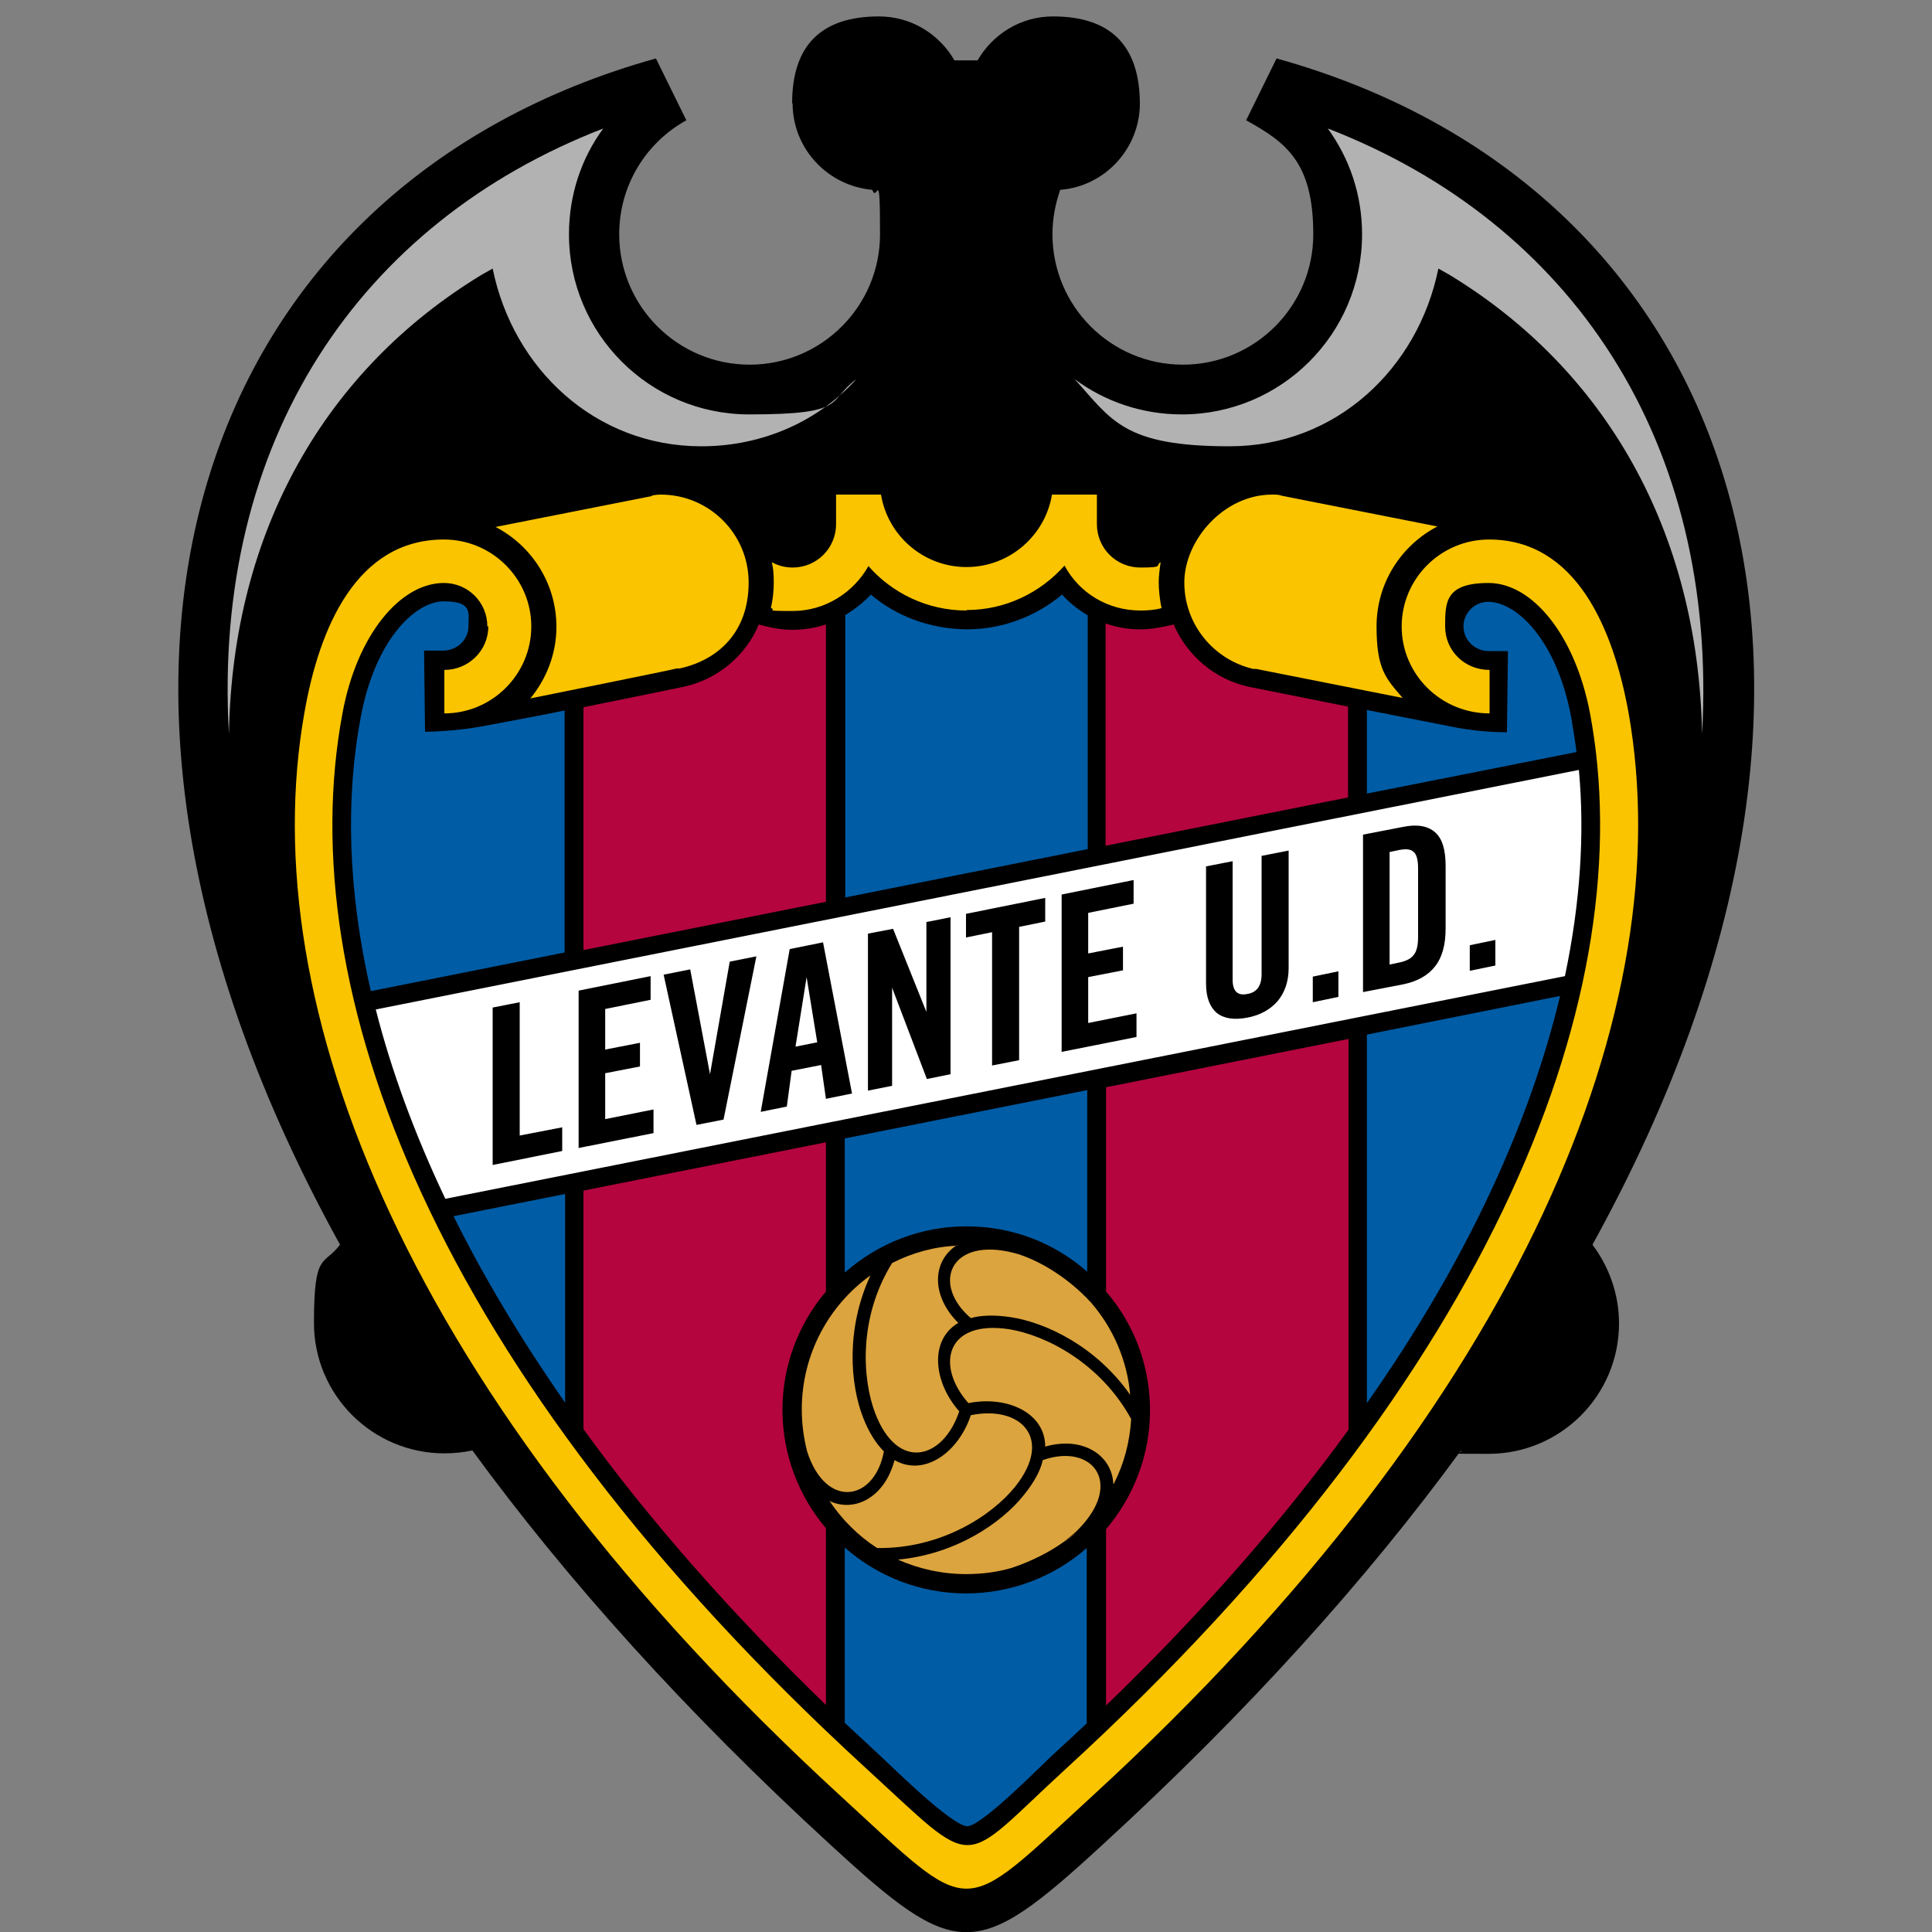
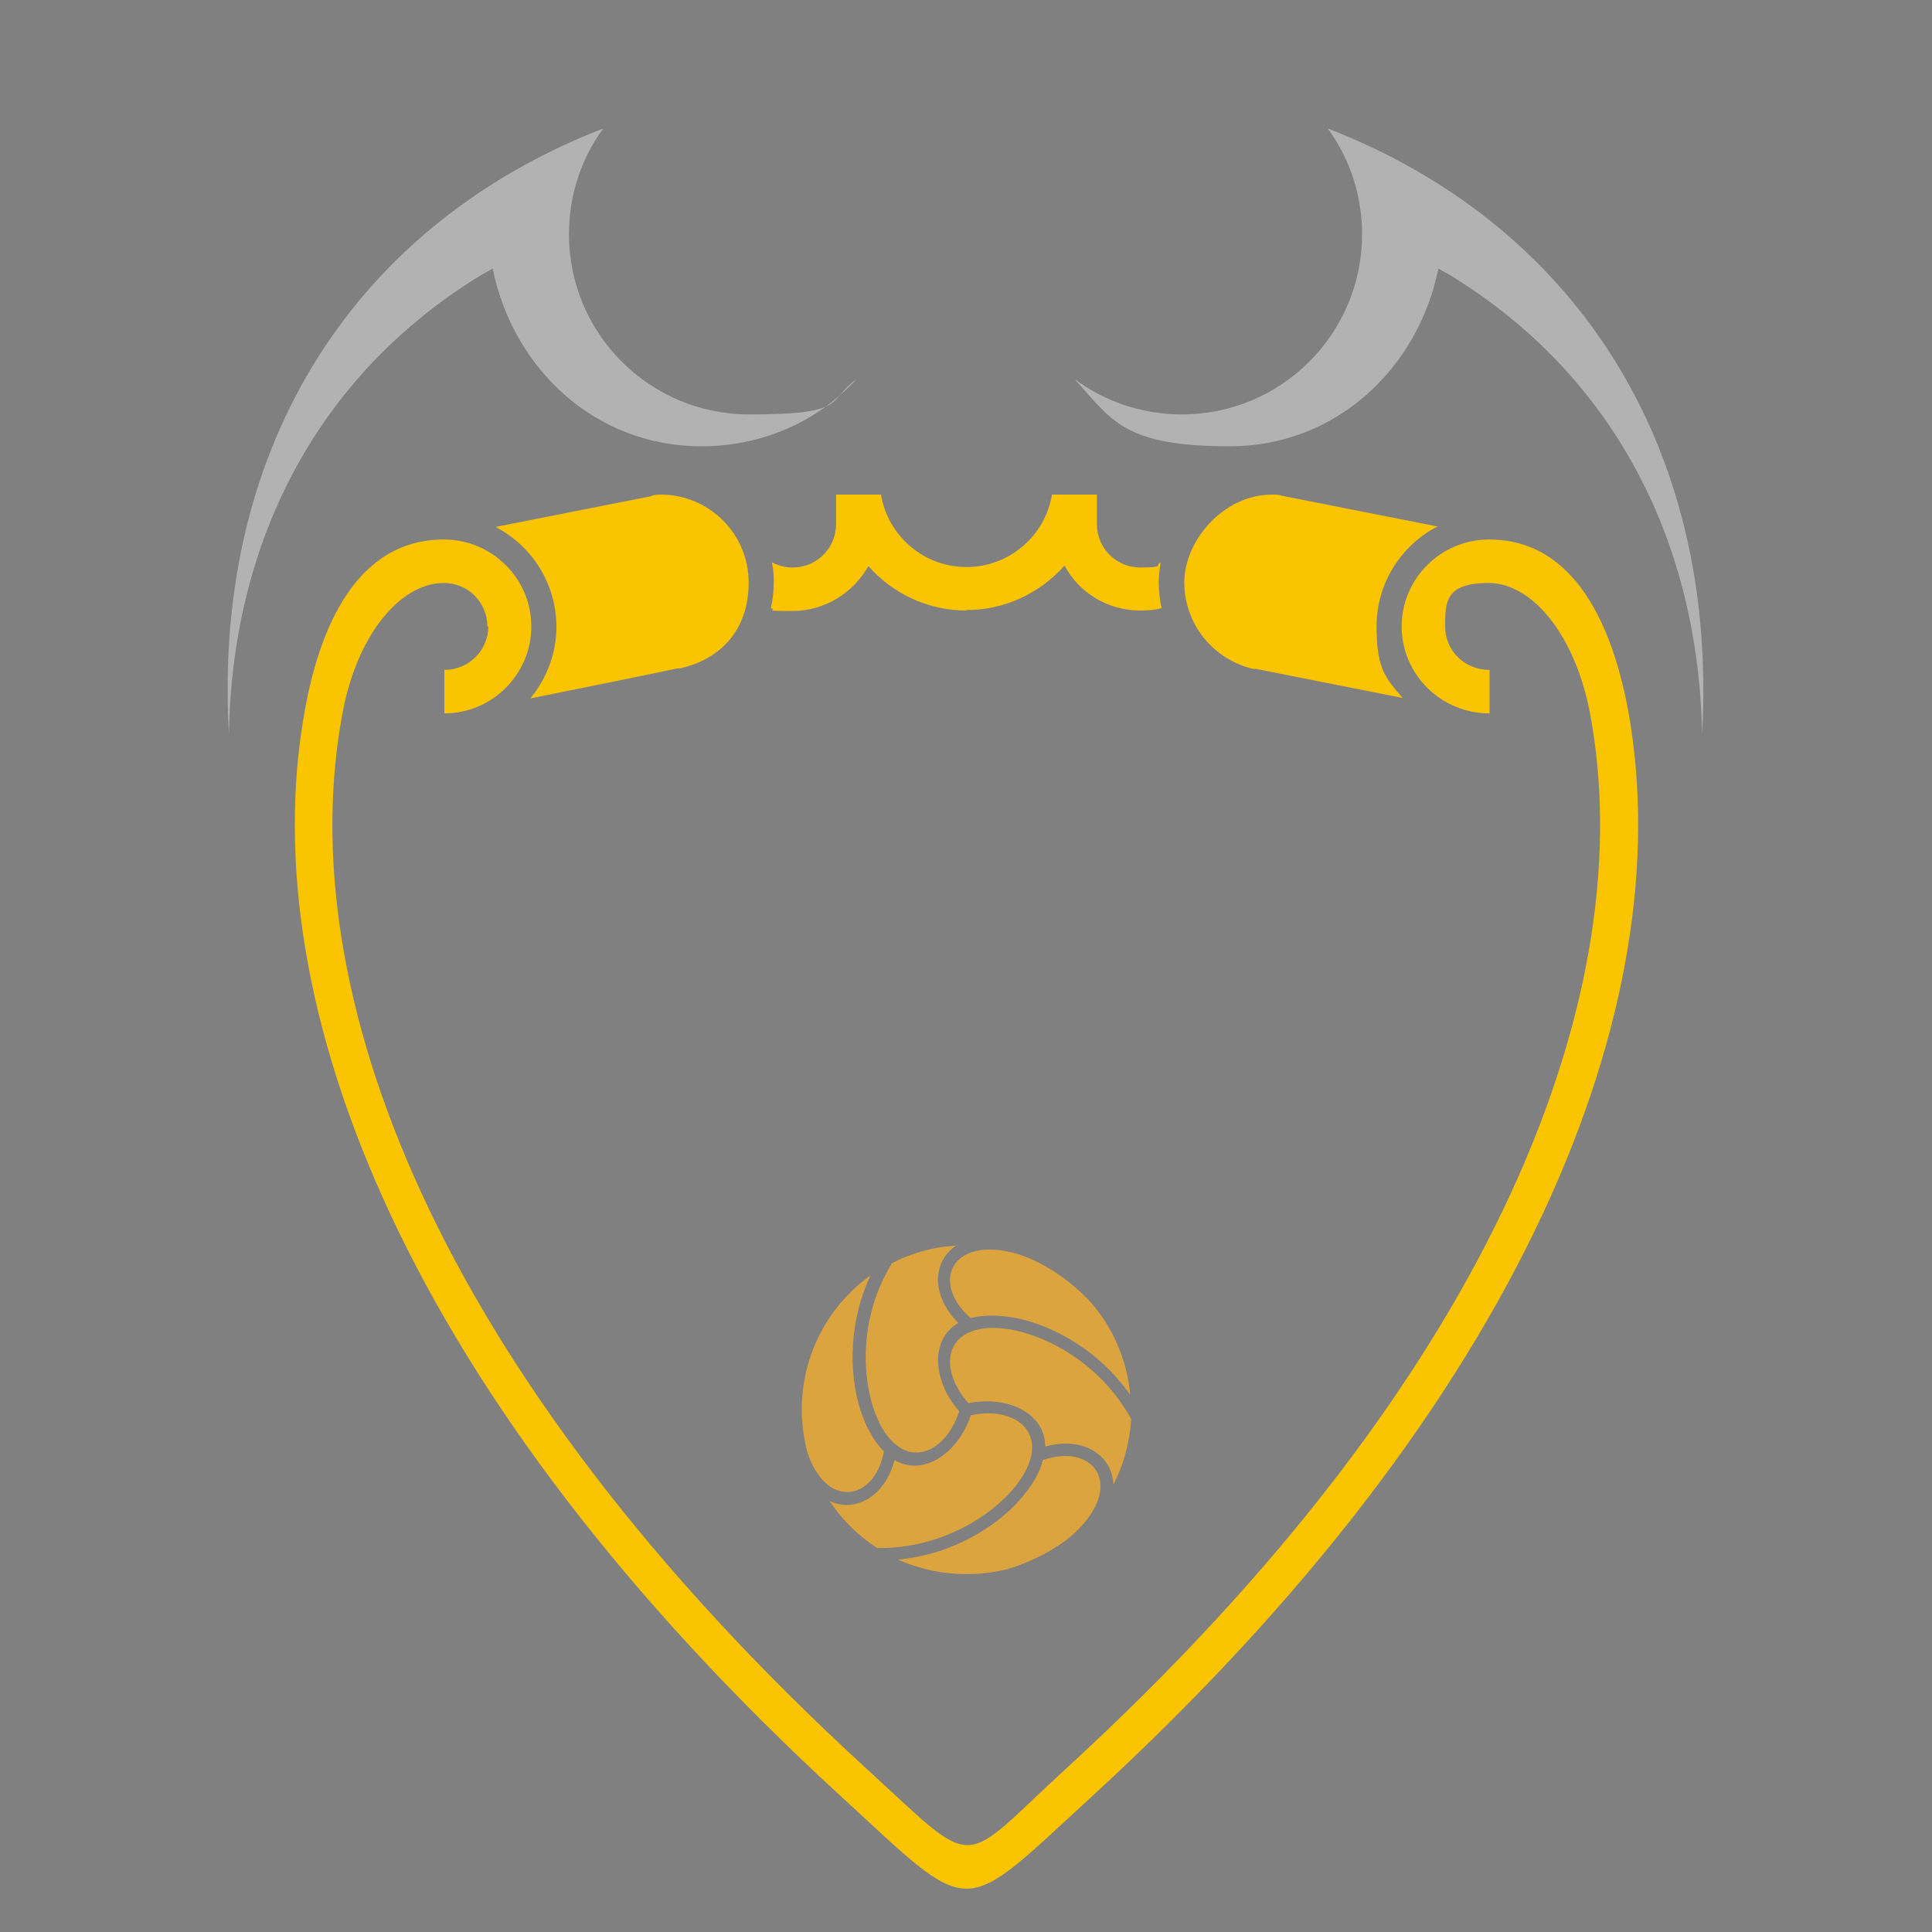
<svg xmlns="http://www.w3.org/2000/svg" id="Layer_1" version="1.1" viewBox="0 0 400 400">
  <rect x="0" y="0" width="400" height="400" fill="#808080" stroke="none" />
  <defs>
    <style>
      .st0 {
        fill: #fff;
      }

      .st1 {
        fill: #fac400;
      }

      .st2 {
        fill: #b2b2b2;
      }

      .st3 {
        fill: #dca43e;
        fill-rule: evenodd;
      }

      .st4 {
        fill: #b4053f;
      }

      .st5 {
        fill: #005ca5;
      }
    </style>
  </defs>
-   <path d="M164,21.4q0-18,18-18c6.7,0,12.5,3.7,15.6,9.1h4.8c3.1-5.4,8.9-9.1,15.6-9.1q17.9,0,18,18c0,9.4-7.3,17.2-16.5,17.9-1,2.9-1.6,6-1.6,9.2,0,14.9,12.1,27,27,27s27-12.1,27-27-5.6-19-13.9-23.6l6.3-12.8c93.6,26,132,125,65.4,245.6,3.4,4.5,5.5,10.2,5.5,16.3,0,14.9-12.1,27-27,27s-4-.2-5.8-.6c-19.5,26.7-44.1,54-74.2,81.6-26.2,24.1-30.1,24-56.2,0-30.1-27.6-54.7-55-74.2-81.7-1.9.4-3.8.6-5.8.6-14.9,0-27-12.1-27-27s2-11.7,5.4-16.2C3.8,137.1,42.2,38.2,135.8,12.1l6.3,12.8c-8.3,4.6-13.9,13.4-13.9,23.6,0,14.9,12.1,27,27,27s27-12.1,27-27-.6-6.3-1.6-9.2c-9.2-.8-16.5-8.5-16.5-17.9M209.5,324.6c4.2-1.3,7.8-3.3,10.5-5.2-3.2,2.3-6.7,4.1-10.5,5.2M220.1,319.5c1-.7,1.9-1.5,2.8-2.3-.8.7-1.7,1.5-2.8,2.3" />
-   <path class="st0" d="M304.3,201l5.3-1.1v-5.3l-5.3,1.1v5.3ZM102,241.2l14.4-2.9v-4.9l-8.8,1.7v-27.6l-5.6,1.1v32.5ZM119.7,237.7l15.6-3.1v-4.9l-10,2v-9.5l7.2-1.4v-4.9l-7.2,1.4v-8.4l9.4-1.9v-4.9l-14.9,3v32.5h0ZM151.1,199l-4.1,23.4-4.1-21.7-5.5,1.1,6.8,31.1,5.6-1.1,6.8-33.8-5.5,1.1ZM162.9,229.1l1-7.4,6.1-1.2,1,7,5.4-1.1-6-31.3-6.9,1.4-6,33.7,5.4-1.1ZM179.7,225.8l5-1v-20.3c0,0,7.2,18.9,7.2,18.9l4.9-1v-32.5l-5,1v18.6c0,0-6.9-17.2-6.9-17.2l-5.2,1v32.5ZM205.4,193v27.6l5.6-1.1v-27.6l5.4-1.1v-4.9l-16.4,3.3v4.9l5.4-1.1ZM219.7,217.8l15.6-3.1v-4.9l-10,2v-9.5l7.2-1.4v-4.9l-7.2,1.4v-8.4l9.4-1.9v-4.9l-14.9,3v32.5h0ZM249.7,179.4v24.3c0,2.8.8,4.8,2.2,6,1.5,1.2,3.6,1.5,6.3,1,2.7-.5,4.8-1.7,6.3-3.4,1.5-1.8,2.3-4.1,2.3-6.9v-24.3l-5.6,1.1v24.5c0,2.4-1,3.8-3,4.1-2,.4-3-.6-3-3v-24.5l-5.6,1.1ZM271.8,207.5l5.3-1.1v-5.3l-5.3,1.1v5.3ZM282.2,172.9v32.5l8.3-1.6c2.9-.6,5.1-1.8,6.6-3.7,1.5-1.9,2.2-4.5,2.2-7.9v-12.9c0-3.4-.7-5.7-2.2-7-1.5-1.3-3.7-1.7-6.6-1.1l-8.3,1.6ZM326.9,159.5c1.2,13.1.3,27.4-2.9,42.6l-231.8,46.1c-6.4-13.5-11.2-26.6-14.4-39.2l249.1-49.6ZM164.7,216.7l2.3-14.4,2.2,13.5-4.5.9ZM287.7,199.7v-23.3l1.9-.4c1.5-.3,2.5-.2,3.1.4.6.5.9,1.7.9,3.4v14.2c0,1.7-.3,3-.9,3.7-.6.8-1.6,1.3-3.1,1.6l-1.9.4Z" />
-   <path class="st4" d="M279.2,296c-13.5,18.6-30.1,37.7-50.2,57.1v-36.5c5.6-6.6,9.1-15.2,9.1-24.6s-3.4-18-9.1-24.6v-42.3l50.2-10v81ZM229,129.1c2.2.8,4.6,1.2,7.1,1.2s4.6-.5,6.9-1c2.8,6.5,8.6,11.4,15.6,12.9l20.5,4.1v18.8l-50.2,10v-45.9h0ZM171,353c-20-19.4-36.7-38.5-50.2-57.1v-49.4l50.2-10v30.9c-5.6,6.6-9,15.2-9,24.5s3.4,17.9,9,24.5v36.6ZM120.9,146.4c11.9-2.4,20.6-4.2,20.6-4.2,7-1.5,12.9-6.4,15.6-12.9,2.3.6,4.5,1.1,6.9,1.1s4.8-.4,7-1.1v57.4l-50.2,10v-50.1h0Z" />
  <path class="st3" d="M230.5,307.2c-.3-6-6.4-9.9-14.1-7.7,0-7-7.9-10.6-15.9-9-6.9-7.8-4.6-17.3,8.4-15.3,7.5,1.2,18.9,6.9,25.3,18.6-.3,4.8-1.5,9.3-3.6,13.4M171.6,310.7c5.3,2.6,11.6-.7,13.6-8.4,6.1,3.5,13.2-1.5,15.8-9.3,10.2-2.1,17.3,4.7,9.1,14.9-4.8,5.9-15.3,12.8-28.5,12.6-3.9-2.5-7.3-5.9-9.9-9.8M180.2,264.1c-5.1,11-4.2,22.5-1.5,29.4,1.2,3.1,2.7,5.4,4.3,7-1.9,10.3-12,12.1-15.9,0-.7-2.8-1.1-5.7-1.1-8.7,0-11.4,5.6-21.6,14.3-27.8M198.1,257.8c-5.1,3.3-5.4,10.4.3,16.1-6,3.5-5.2,12.2.2,18.3-3.3,9.9-12.7,12.6-17.4.4-2.7-7.1-3.5-19.8,3.5-31.1,4.1-2.1,8.7-3.4,13.5-3.6M234,288.8c-7-10-17.4-15-24.8-16.1-3.3-.5-6.1-.4-8.2.2-8.2-7-4.4-16.9,8.9-13.5,4,1,10.6,4.4,16,10.3,4.5,5.2,7.5,11.9,8.1,19.2M220.1,319.5c1.1-.8,2.1-1.6,2.8-2.3-.9.8-1.9,1.6-2.8,2.3M209.5,324.6c-3,.9-6.2,1.3-9.5,1.3-5,0-9.8-1.1-14.1-3,12-1.1,21.5-7.6,26.1-13.4,2.1-2.6,3.4-5,3.9-7.2,10.2-3.6,16.9,4.7,7.3,14.4l-.4.4c-.8.7-1.7,1.5-2.8,2.3-3.1,2.3-6.7,4.1-10.5,5.2M209.5,324.6c3.8-1.1,7.4-2.9,10.5-5.2-2.7,1.9-6.3,3.8-10.5,5.2" />
-   <path class="st5" d="M174.9,263.4v-27.7l50.2-10v37.6c-6.7-5.9-15.4-9.4-25-9.4-9.6,0-18.4,3.6-25.1,9.5M117,290.4c-9.2-13.2-16.9-26.1-23.1-38.6l23.1-4.6v43.2ZM225.1,356.7c-2.3,2.2-4.6,4.3-7,6.5-1.9,1.7-14.7,14.8-17.8,14.9-3.3,0-16.5-13.2-18.4-14.9-2.4-2.2-4.7-4.4-7-6.5v-36.3c6.7,5.9,15.5,9.5,25.1,9.5s18.4-3.6,25-9.4v36.3h0ZM323,206.2c-6.2,25.9-19,54.4-40,84.3v-76.3l40-8ZM76.8,205.3c-4.8-20.8-5.3-40-2.1-56.9,3-16,11.3-23.9,17.2-23.9s5.1,2.3,5.1,5.1-2.3,5.1-5.3,5.1h-3.9s.2,16.8.2,16.8c0,0,5.7,0,11.7-1.1,5.9-1.1,11.8-2.2,17.2-3.3v50.1l-40.1,8ZM283,147l17.3,3.4c4.4.9,8.3,1.2,11.7,1.2l.2-16.8h-3.9c-3,0-5.3-2.3-5.3-5.1s2.3-5.1,5.1-5.1c5.9,0,14.2,7.9,17.2,23.9.4,2.4.8,4.8,1.1,7.2l-43.4,8.6v-17.2ZM174.9,127.4c2-1.2,3.8-2.6,5.4-4.3,5.3,4.5,12.2,7.1,19.8,7.2,7.5,0,14.4-2.7,19.8-7.2,1.5,1.7,3.3,3.1,5.3,4.3v48.4l-50.2,10v-58.4h0Z" />
  <path class="st2" d="M274.9,26.6c50.4,19.5,80.9,64.7,77.5,125.4-.8-42.3-20.2-75.6-52.3-95.1l-2.3-1.3c-4.2,20.7-21.2,36.8-43.2,36.8s-24.4-5.4-32.1-13.9c6.2,4.6,13.9,7.3,22.2,7.3,20.6,0,37.3-16.7,37.3-37.3,0-8.2-2.6-15.7-7.1-21.9M124.9,26.6c-4.5,6.1-7.1,13.7-7.1,21.9,0,20.6,16.7,37.3,37.3,37.3s16-2.7,22.2-7.3c-7.7,8.5-19.1,13.9-32.1,13.9-22,0-39-16.1-43.2-36.8l-2.3,1.3c-32.1,19.5-51.6,52.8-52.3,95.1-3.5-60.8,27.1-105.9,77.5-125.4" />
  <path class="st1" d="M200.1,126.4c-8.1,0-15.4-3.6-20.3-9.2-3.1,5.5-9,9.3-15.7,9.3s-3-.2-4.5-.6c.4-1.7.6-3.5.6-5.3s-.1-2.9-.4-4.2c1.3.7,2.7,1.1,4.3,1.1,5,0,9-4,9-9v-6.1s9.3,0,9.3,0c1.4,8.5,8.8,15,17.7,15s16.3-6.5,17.7-15h9.3v6.1c0,5,4,9,9,9s3-.4,4.2-1.1c-.2,1.4-.4,2.8-.4,4.2s.2,3.6.6,5.3c-1.4.4-2.9.5-4.4.5-6.8,0-12.7-3.7-15.7-9.3-5,5.6-12.2,9.2-20.3,9.2M100.9,129.7c0-5-4-9-9-9-9,0-18,10.7-21,27-10.6,56.7,18.3,135.8,108.4,218.4,23.7,21.7,18.9,20.7,41.5,0,90.1-82.6,119-161.8,108.4-218.4-3.1-16.3-12-27-21-27s-9,4-9,9,4,9,9.2,9v9c-10.1,0-18.2-8.1-18.2-18s8.1-18,18.1-18c17.9,0,25.7,18.2,28.9,36,10.6,60.2-21.1,141.6-111.1,224.2-27.8,25.5-24.2,25.5-52,0-90-82.6-121.7-164-111.1-224.2,3.1-17.9,10.9-36,28.9-36,10,0,18.1,8.1,18.1,18s-8.1,18-18,18v-9c5,0,9.1-4,9.1-9M134.9,102.6c.6-.1,1.2-.2,1.9-.2,10,0,18.2,8.1,18.2,18.2s-6.1,16-14.3,17.8h-.6c0,.1-30.3,6.2-30.3,6.2,3.3-4,5.4-9.2,5.4-14.8,0-9-5.1-16.8-12.6-20.7l32.4-6.4ZM265.2,102.6l32.4,6.4c-7.5,3.9-12.6,11.7-12.6,20.7s2,10.8,5.4,14.8l-30.3-6h-.6c-8.2-1.9-14.3-9.2-14.3-17.9s8.1-18.2,18.2-18.2c.7,0,1.3,0,1.9.2" />
</svg>